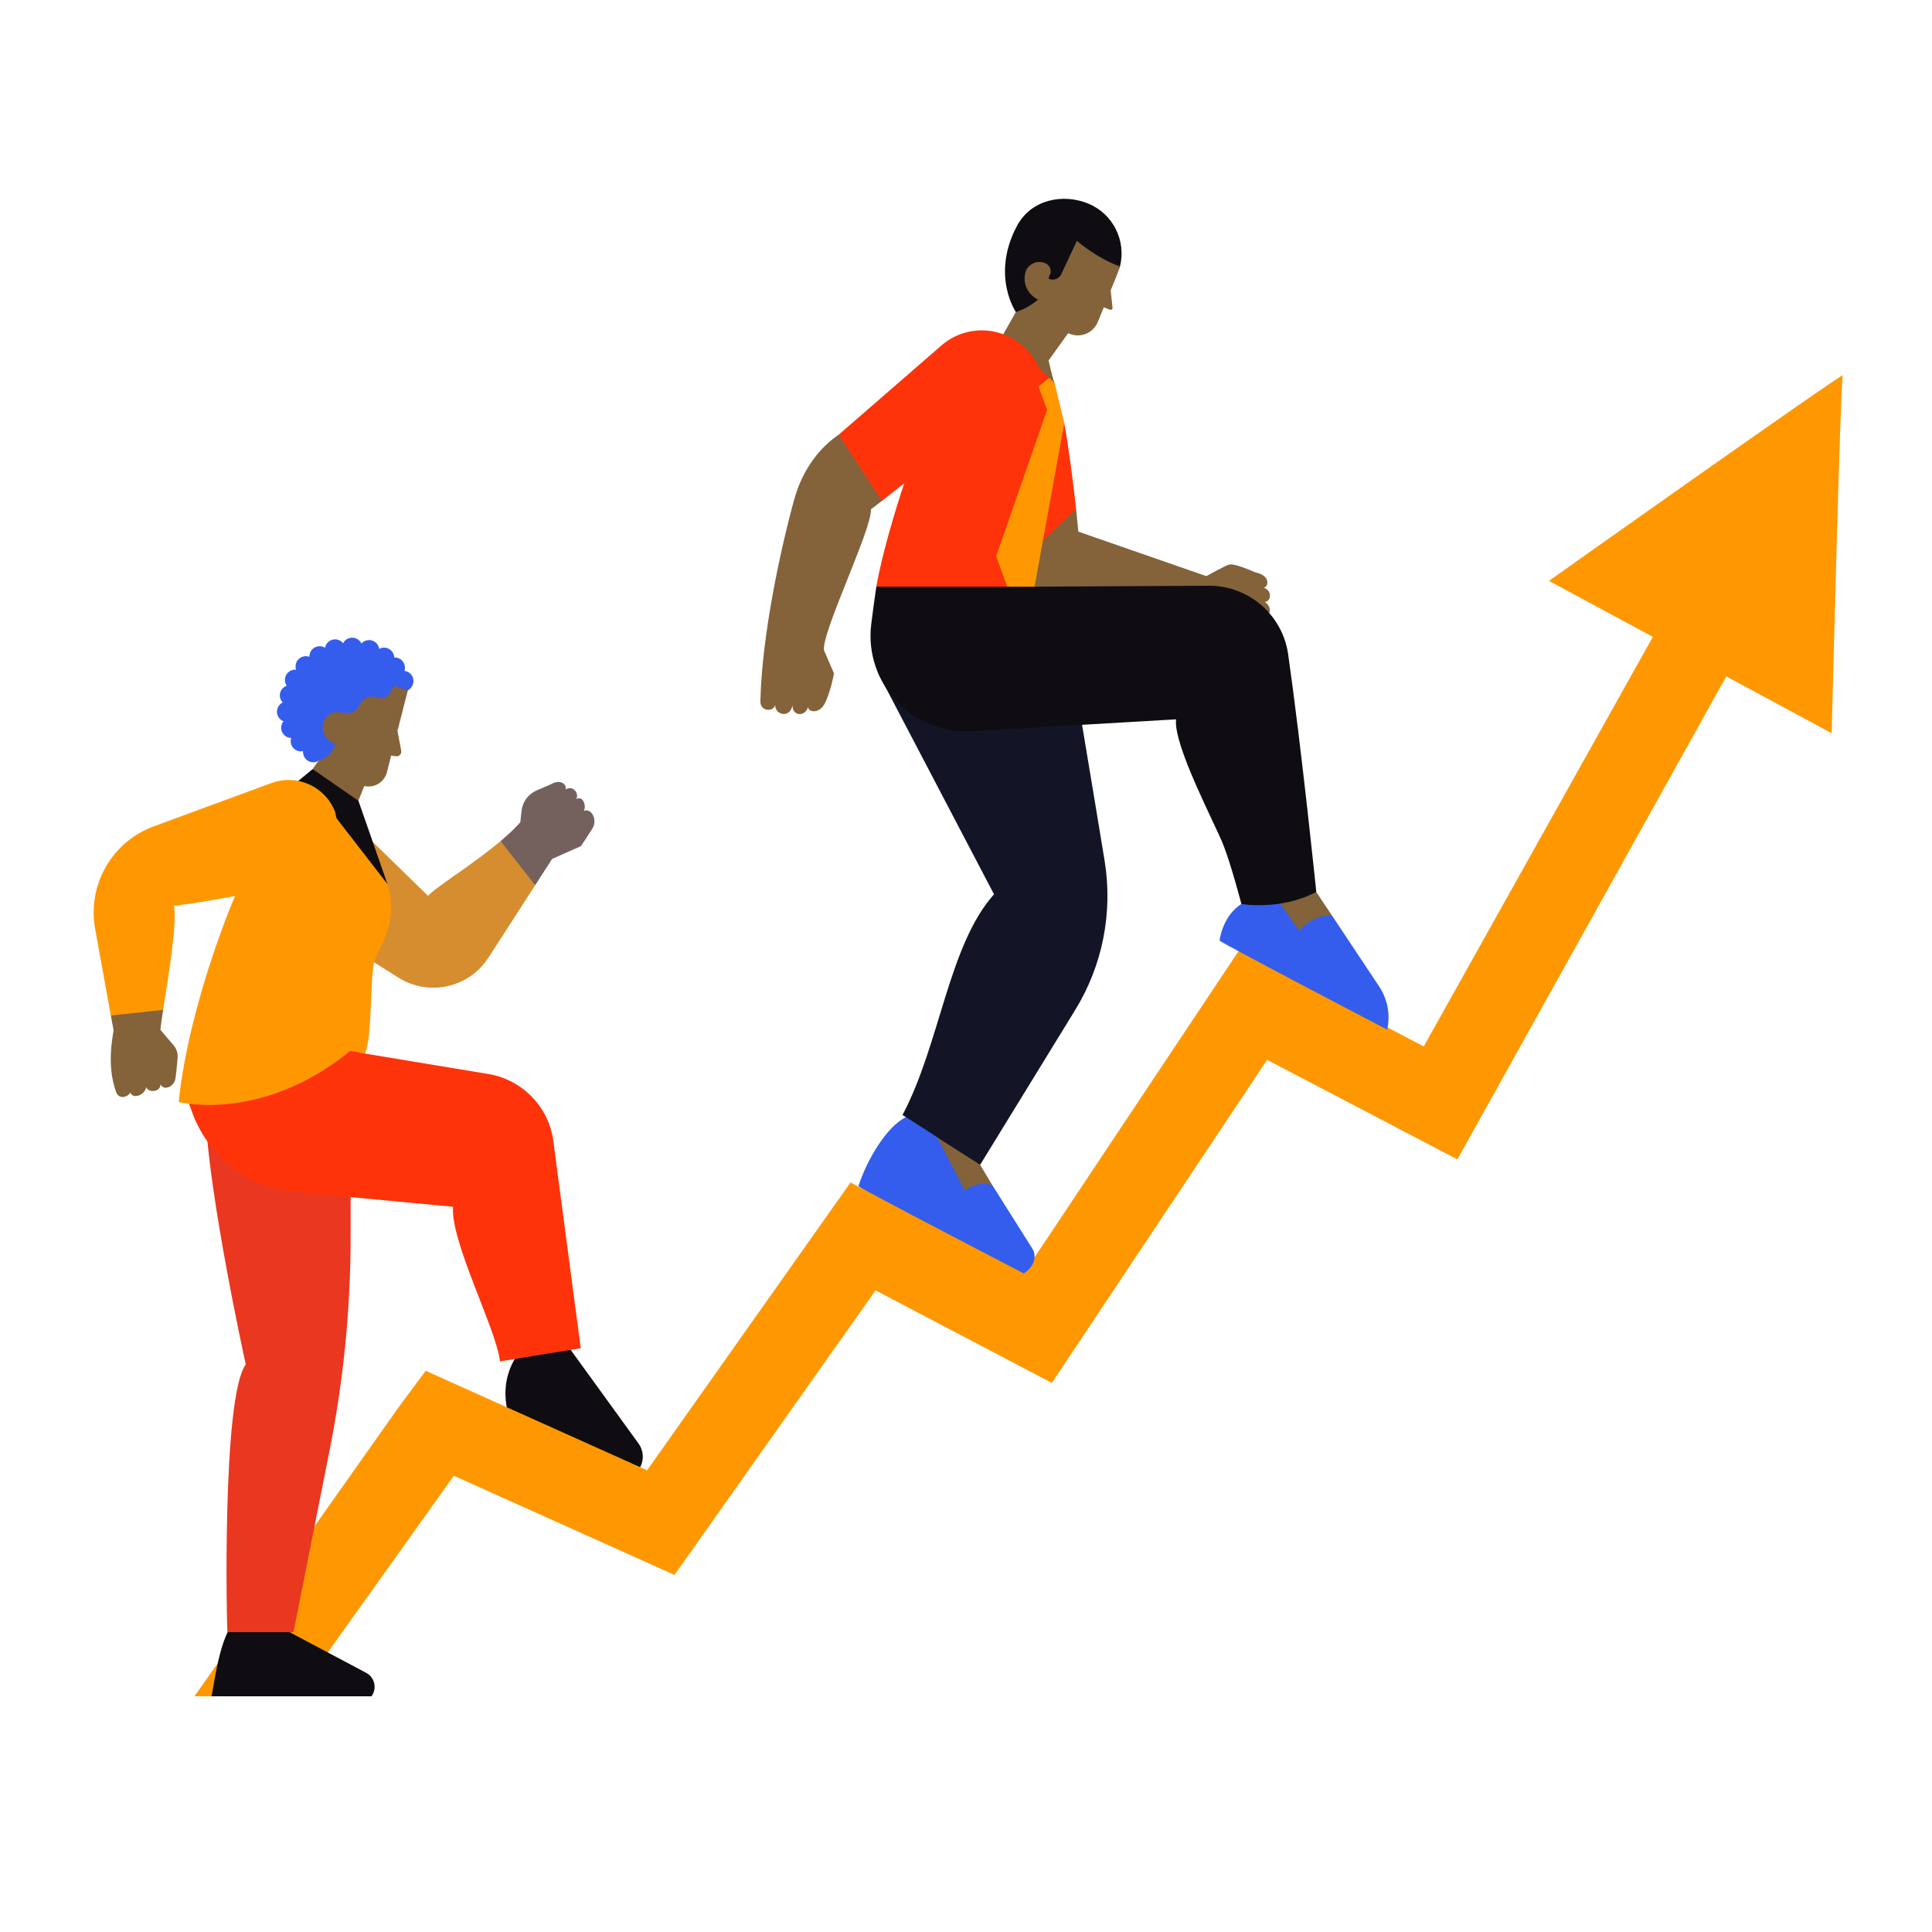
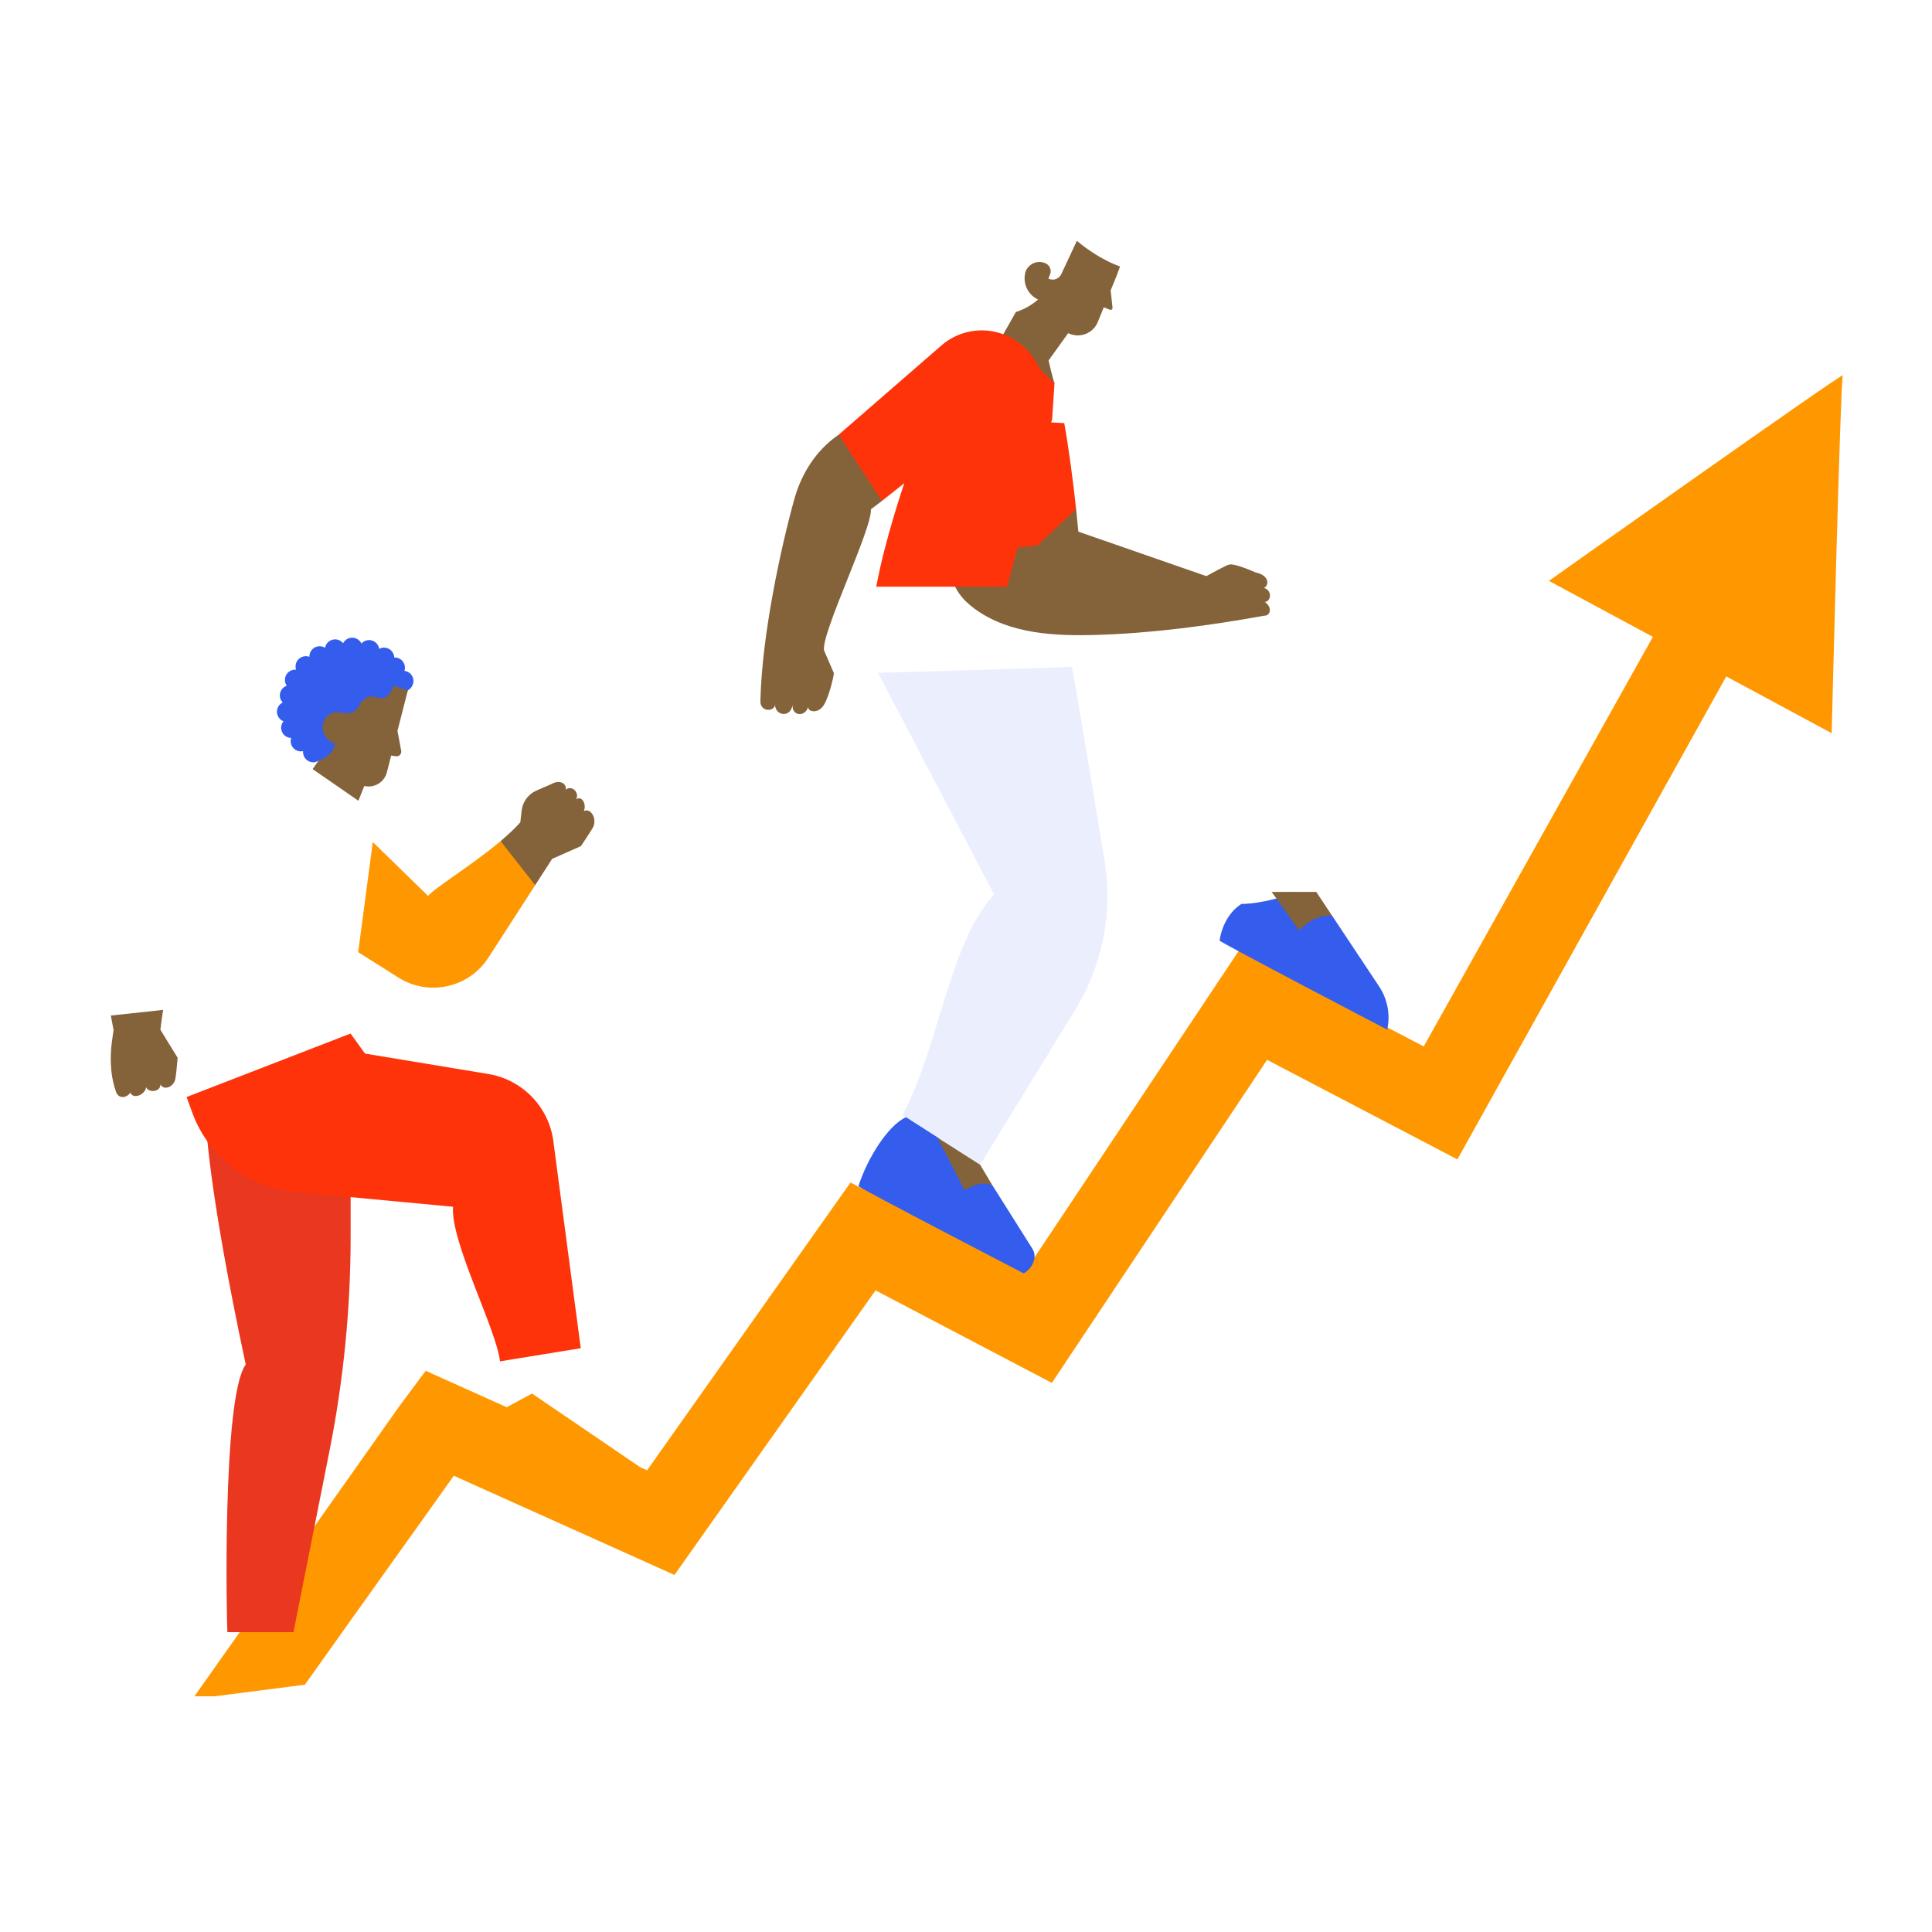
<svg xmlns="http://www.w3.org/2000/svg" width="500" zoomAndPan="magnify" viewBox="0 0 375 375" height="500" preserveAspectRatio="xMidYMid meet" version="1.0">
  <defs>
    <filter x="0%" y="0%" width="100%" height="100%" id="b9b6bbcda5">
      <feColorMatrix values="0 0 0 0 1 0 0 0 0 1 0 0 0 0 1 0 0 0 1 0" color-interpolation-filters="sRGB" />
    </filter>
    <clipPath id="2d780b58b8">
      <path d="M 37 72 L 357.984 72 L 357.984 329.25 L 37 329.25 Z M 37 72 " clip-rule="nonzero" />
    </clipPath>
    <clipPath id="285a2bfbb6">
-       <path d="M 40 38 L 218 38 L 218 329.25 L 40 329.25 Z M 40 38 " clip-rule="nonzero" />
-     </clipPath>
+       </clipPath>
    <mask id="a6e1278382">
      <g filter="url(#b9b6bbcda5)">
        <rect x="-37.5" width="450" fill="#000000" y="-37.5" height="450" fill-opacity="0.1" />
      </g>
    </mask>
    <clipPath id="eaa132b5d0">
      <path d="M 0.84 1 L 176 1 L 176 189 L 0.84 189 Z M 0.84 1 " clip-rule="nonzero" />
    </clipPath>
    <clipPath id="bf2e9de1e1">
      <rect x="0" width="177" y="0" height="190" />
    </clipPath>
    <mask id="c36103ad93">
      <g filter="url(#b9b6bbcda5)">
-         <rect x="-37.5" width="450" fill="#000000" y="-37.5" height="450" fill-opacity="0.2" />
-       </g>
+         </g>
    </mask>
    <clipPath id="27725321f1">
      <path d="M 1 0.199 L 48 0.199 L 48 41 L 1 41 Z M 1 0.199 " clip-rule="nonzero" />
    </clipPath>
    <clipPath id="ddc4cab8e6">
      <rect x="0" width="49" y="0" height="42" />
    </clipPath>
  </defs>
  <g clip-path="url(#2d780b58b8)">
    <path fill="#ff9800" d="M 357.691 72.852 C 357.23 73.699 355.527 142.312 355.527 142.312 L 335.066 131.293 L 282.879 225.039 L 245.938 205.715 L 204.164 268.422 L 169.941 250.461 L 130.918 305.695 L 88.078 286.441 C 82.254 294.691 71.363 309.816 59.18 327 L 40.977 329.336 L 37.676 329.336 C 51.426 309.875 66.738 288.203 77.621 272.789 L 82.629 266.074 L 98.359 273.141 L 103.262 270.484 L 124.258 284.781 L 125.602 285.383 L 165.082 229.527 L 166.969 230.52 L 193.539 238.152 L 200.477 244.547 L 240.547 184.398 L 264.305 192.805 L 269.258 199.406 L 276.344 203.113 L 320.82 123.613 L 300.648 112.75 C 300.629 112.742 358.148 72 357.691 72.852 Z M 97.172 163.254 C 91.707 167.867 84.461 172.258 83.09 173.895 L 72.359 163.43 L 69.527 184.812 L 77.316 189.738 C 83.211 193.465 91.008 191.746 94.789 185.887 L 103.879 171.812 C 103.406 171.207 104.125 168.359 103.59 167.676 C 101.742 165.332 98.449 164.883 97.172 163.254 Z M 97.172 163.254 " fill-opacity="1" fill-rule="nonzero" />
  </g>
  <g clip-path="url(#285a2bfbb6)">
    <path fill="#0f0d12" d="M 208.023 129.434 C 208.18 129.363 211.812 151.312 214.398 167.051 C 216.047 177.121 214.004 187.449 208.633 196.133 L 190.246 226.078 L 178.648 224.402 L 175.855 216.852 L 175.184 216.414 C 182.484 202.633 184.066 183.531 192.941 173.582 C 192.941 173.582 170.418 130.582 170.426 130.602 C 170.418 130.602 207.77 129.543 208.023 129.434 Z M 72.035 329.332 C 73.242 327.828 72.781 325.602 71.082 324.699 L 55.52 316.43 C 55.52 316.43 48.215 311.898 45.273 315.117 C 42.332 318.336 41.289 329.305 40.977 329.332 Z M 215.473 53.809 L 216.477 53.254 C 216.746 52.656 217.23 52.328 217.387 51.719 C 218.621 46.797 216.117 41.555 211.262 39.531 C 206.371 37.492 200.125 38.676 197.367 43.895 C 192.301 53.477 197.18 60.555 197.18 60.555 C 197.246 61.129 197.641 61.781 198.039 62.203 C 198.93 63.148 200.098 63.824 201.367 64.125 C 201.816 64.234 202.277 64.289 202.727 64.211 C 203.547 64.078 204.234 63.5 204.777 62.875 C 205.484 62.055 206.027 61.109 206.59 60.188 C 207.371 58.918 208.219 57.668 209.277 56.621 C 210.336 55.57 211.633 54.719 213.082 54.367 C 213.156 54.348 213.242 54.332 213.312 54.375 C 213.387 54.422 213.414 54.516 213.461 54.59 C 213.637 54.855 214.047 54.754 214.336 54.625 C 214.609 54.504 214.875 54.379 215.145 54.258 C 215.266 54.203 215.402 54.137 215.457 54.008 C 215.512 53.879 215.605 53.809 215.473 53.809 Z M 215.473 53.809 " fill-opacity="1" fill-rule="nonzero" />
  </g>
  <path fill="#345ded" d="M 236.723 182.566 C 236.73 182.5 237.234 177.84 240.949 175.457 C 240.949 175.457 245.531 175.539 251.492 173.121 L 258.57 177.754 L 267.68 191.453 C 269.324 193.926 269.895 196.953 269.262 199.855 C 269.258 199.859 236.703 182.852 236.723 182.566 Z M 79.156 134.004 C 79.809 133.648 80.285 132.891 80.25 132.102 C 80.211 131.109 79.457 130.328 78.504 130.215 C 78.574 129.996 78.613 129.766 78.605 129.52 C 78.559 128.422 77.637 127.566 76.531 127.613 C 76.48 126.512 75.559 125.656 74.453 125.703 C 74.145 125.719 73.859 125.809 73.602 125.941 C 73.461 124.945 72.586 124.199 71.559 124.238 C 70.996 124.258 70.5 124.516 70.152 124.902 C 69.82 124.211 69.094 123.742 68.273 123.777 C 67.531 123.809 66.914 124.238 66.594 124.848 C 66.215 124.375 65.617 124.074 64.965 124.102 C 64.016 124.145 63.254 124.836 63.09 125.73 C 62.766 125.527 62.371 125.414 61.957 125.434 C 60.863 125.48 60.023 126.391 60.051 127.484 C 59.812 127.395 59.547 127.348 59.277 127.363 C 58.176 127.41 57.32 128.332 57.367 129.441 C 57.375 129.637 57.422 129.812 57.477 129.988 C 57.387 129.984 57.301 129.969 57.211 129.977 C 56.109 130.023 55.254 130.945 55.305 132.055 C 55.316 132.449 55.453 132.801 55.656 133.098 C 54.848 133.379 54.277 134.16 54.312 135.055 C 54.332 135.562 54.551 136.012 54.875 136.352 C 54.184 136.691 53.723 137.41 53.754 138.227 C 53.789 139.039 54.312 139.719 55.023 140 C 54.727 140.363 54.551 140.828 54.57 141.336 C 54.609 142.395 55.473 143.219 56.52 143.238 C 56.445 143.453 56.402 143.691 56.418 143.938 C 56.465 145.035 57.387 145.891 58.496 145.844 C 58.609 145.84 58.727 145.816 58.836 145.797 C 58.828 145.887 58.812 145.969 58.82 146.055 C 58.867 147.156 59.793 148.012 60.898 147.965 C 61.238 147.949 61.535 147.828 61.809 147.664 C 61.809 147.664 65.684 147.711 70.59 145.273 C 75.492 142.836 79.156 134.004 79.156 134.004 Z M 198.711 247.168 C 200.422 246.176 201.43 244.031 200.375 242.359 L 192.691 230.164 L 189.375 227.293 L 181.949 220.746 L 175.855 216.844 C 172.32 218.465 168.332 224.871 166.629 230.227 C 166.602 230.512 198.711 247.168 198.711 247.168 Z M 198.711 247.168 " fill-opacity="1" fill-rule="nonzero" />
  <path fill="#84623a" d="M 255.484 173.121 L 258.562 177.754 C 255.125 177.285 252.137 180.617 252.137 180.617 C 252.137 180.617 246.984 173.25 246.809 173.121 Z M 103.875 171.816 L 107.172 166.703 L 112.742 164.238 C 112.742 164.238 113.863 162.609 114.984 160.805 C 116.098 158.996 114.629 156.695 113.305 157.441 C 113.918 156.254 112.984 154.293 111.816 155.148 C 112.523 154.008 111.172 152.301 109.781 153.258 C 110.078 152.473 109 151.066 106.969 152.215 L 104.145 153.438 C 102.551 154.129 101.441 155.617 101.246 157.348 L 100.996 159.602 C 99.934 160.805 98.609 162.039 97.164 163.262 C 98.816 165.359 101.762 169.121 103.875 171.816 Z M 245.336 119.512 C 234.762 121.426 223.844 122.887 213.109 123.227 C 204.832 123.492 195.957 123.09 189.262 118.223 C 188.113 117.387 187.047 116.43 186.227 115.273 C 184.637 113.047 184.074 110.277 184.121 107.516 L 184.188 107.574 L 199.766 100.812 L 208.871 98.809 C 209.137 101.41 209.305 103.195 209.305 103.195 L 234.152 111.824 C 234.152 111.824 238.199 109.586 238.516 109.617 C 239.398 109.172 243.676 111.098 243.676 111.098 C 246.496 111.684 246.324 113.68 245.328 114.113 C 246.918 114.543 246.801 116.715 245.504 116.836 C 247.023 117.902 246.598 119.574 245.336 119.512 Z M 215.578 56.355 L 215.941 59.73 C 215.965 60.008 215.688 60.219 215.43 60.117 L 214.242 59.645 L 213.082 62.496 C 212.199 64.652 209.719 65.68 207.574 64.77 L 207.328 64.668 L 203.527 69.965 C 203.527 69.965 204.477 74.121 204.688 74.336 C 204.797 74.453 200.789 72.734 198.156 70.242 C 195.754 67.969 194.715 64.906 194.715 64.906 C 194.848 64.707 197.18 60.559 197.18 60.559 C 197.18 60.559 199.445 59.949 201.488 58.141 C 199.453 57.191 198.422 54.891 199.059 52.738 L 199.078 52.668 C 199.672 51.176 201.375 50.449 202.855 51.074 L 202.914 51.102 C 203.758 51.453 204.16 52.426 203.812 53.273 C 203.812 53.273 203.555 53.891 203.492 54.062 C 204.41 54.559 205.559 54.145 206 53.199 L 209.02 46.742 C 209.02 46.742 212.77 50.062 217.395 51.727 C 216.977 53.043 215.578 56.355 215.578 56.355 Z M 215.578 56.355 " fill-opacity="1" fill-rule="nonzero" />
  <path fill="#fe330a" d="M 68.055 223.754 L 68.055 239.973 C 68.055 253.945 66.684 267.891 63.953 281.602 L 56.961 316.801 L 44.141 316.801 C 44.023 316.137 43.02 271.246 47.699 264.855 C 40.234 229.969 39.973 217.57 39.973 217.57 Z M 184.121 107.508 L 184.188 107.566 L 201.359 105.891 L 208.871 98.801 C 208.367 93.926 207.352 86.363 206.57 82.125 L 202.848 81.934 C 201.531 84.617 199.691 87.047 197.465 89.043 C 193.73 92.379 188.832 94.621 186.281 98.926 C 185.16 100.812 184.574 102.984 184.297 105.156 C 184.195 105.938 184.133 106.719 184.121 107.508 Z M 184.121 107.508 " fill-opacity="1" fill-rule="nonzero" />
  <g mask="url(#a6e1278382)">
    <g transform="matrix(1, 0, 0, 1, 39, 128)">
      <g clip-path="url(#bf2e9de1e1)">
        <g clip-path="url(#eaa132b5d0)">
          <path fill="#345ded" d="M 29.055 95.754 L 29.055 111.973 C 29.055 125.945 27.684 139.891 24.953 153.602 L 17.961 188.801 L 5.141 188.801 C 5.023 188.137 4.02 143.246 8.699 136.855 C 1.234 101.969 0.973 89.57 0.973 89.57 Z M 131.418 2.602 C 131.41 2.582 153.934 45.582 153.934 45.582 C 145.051 55.531 143.477 74.633 136.18 88.414 L 136.852 88.852 L 139.641 96.402 L 150.449 97.984 L 151.238 98.078 L 169.625 68.133 C 174.996 59.457 177.043 49.129 175.391 39.051 C 172.812 23.316 169.18 1.363 169.016 1.434 C 168.77 1.543 131.418 2.602 131.418 2.602 Z M 131.418 2.602 " fill-opacity="1" fill-rule="nonzero" />
        </g>
      </g>
    </g>
  </g>
  <g mask="url(#c36103ad93)">
    <g transform="matrix(1, 0, 0, 1, 68, 151)">
      <g clip-path="url(#ddc4cab8e6)">
        <g clip-path="url(#27725321f1)">
          <path fill="#345ded" d="M 46.984 9.805 C 45.867 11.609 44.742 13.238 44.742 13.238 L 39.172 15.703 L 35.875 20.816 L 26.781 34.895 C 23 40.754 15.203 42.465 9.309 38.742 L 1.523 33.82 L 4.352 12.438 L 15.082 22.902 C 16.461 21.266 23.699 16.871 29.164 12.262 C 30.609 11.039 31.934 9.809 32.996 8.602 L 33.246 6.348 C 33.441 4.617 34.543 3.129 36.145 2.438 L 38.969 1.215 C 41 0.066 42.074 1.473 41.781 2.258 C 43.172 1.301 44.52 3.008 43.816 4.148 C 44.992 3.293 45.918 5.254 45.305 6.441 C 46.629 5.688 48.098 7.996 46.984 9.805 Z M 46.984 9.805 " fill-opacity="1" fill-rule="nonzero" />
        </g>
      </g>
    </g>
  </g>
-   <path fill="#0f0d12" d="M 102.297 260.859 L 108.191 258.453 L 123.945 280.195 C 124.918 281.539 125.039 283.32 124.258 284.781 C 124.258 284.781 98.359 273.141 98.359 273.141 C 96.887 265.176 102.297 260.859 102.297 260.859 Z M 60.68 149.281 L 57.117 152.215 L 75.207 171.602 L 69.57 155.426 L 66.867 150.836 Z M 170.094 113.875 C 169.727 116.336 169.398 118.785 169.105 121.168 C 167.707 132.656 177.094 142.598 188.648 141.926 L 228.27 139.625 C 227.734 144.691 235.855 159.926 237.438 163.969 C 239.02 168.008 240.953 175.457 240.953 175.457 C 240.953 175.457 248.492 176.809 255.492 173.121 C 255.492 173.121 252.648 145.371 250.031 127 C 248.941 119.336 242.359 113.66 234.621 113.691 L 200.805 113.871 C 200.805 113.871 181.859 108.383 180.855 108.934 C 179.844 109.488 170.094 113.875 170.094 113.875 Z M 170.094 113.875 " fill-opacity="1" fill-rule="nonzero" />
  <path fill="#fe330a" d="M 70.848 204.5 C 71.281 204.586 84.582 206.781 94.762 208.457 C 101.559 209.578 106.766 215.113 107.465 221.969 L 112.723 261.688 L 97.051 264.238 C 96.336 257.953 87.406 240.984 87.938 234.234 L 57.246 231.34 C 48.195 230.484 40.438 224.504 37.324 215.969 L 36.215 212.934 L 68.043 200.609 Z M 171.184 97.227 L 175.523 93.789 C 175.523 93.789 171.723 104.852 170.086 113.875 L 195.492 113.875 L 204.219 81.332 L 204.68 74.344 L 201.77 71.602 C 201.77 71.602 201.148 69.605 198.684 67.309 C 194.172 63.133 187.223 63.059 182.625 67.145 L 162.777 84.387 C 161.582 94.023 171.184 97.227 171.184 97.227 Z M 171.184 97.227 " fill-opacity="1" fill-rule="nonzero" />
-   <path fill="#ff9800" d="M 206.574 82.133 L 200.805 113.875 L 195.5 113.875 L 193.348 107.957 L 203.25 79.52 L 201.559 75.043 L 203.637 73.352 L 204.688 74.344 Z M 65.32 158.828 L 65.02 157.523 C 63.098 152.637 57.617 150.176 52.688 151.988 L 29.84 160.395 C 21.711 163.383 16.91 171.789 18.473 180.32 C 19.633 186.652 20.844 193.445 21.516 197.125 L 28.523 199.82 L 31.66 196.02 C 32.609 189.871 34.422 179.367 33.766 175.824 C 35.578 175.578 40.258 174.969 45.621 173.902 C 45.621 173.902 36.719 194.469 34.68 213.895 C 34.68 213.895 50.691 218.066 68.027 203.961 L 70.848 204.512 C 72.312 201.227 71.781 189.086 72.699 186.484 C 73.625 183.875 77.461 178.723 75.199 171.605 Z M 65.32 158.828 " fill-opacity="1" fill-rule="nonzero" />
-   <path fill="#84623a" d="M 162.785 84.379 L 171.184 97.227 L 169.039 98.855 C 169.34 102.523 159.371 122.914 159.941 126.242 C 159.941 126.242 161.781 130.504 161.848 130.641 C 161.918 130.777 161.113 134.676 160.016 136.664 C 158.91 138.66 156.758 138.207 156.863 137.18 C 156.34 139.191 153.715 139.062 153.824 136.848 C 153.41 139.469 150.453 138.836 150.453 136.848 C 150.121 138.273 147.387 138.152 147.598 135.898 C 147.895 123.328 151.492 106.59 154.16 96.934 C 155.527 91.992 158.34 87.512 162.527 84.555 Z M 76.414 133.094 L 75.734 134.449 C 75.285 135.34 74.234 135.746 73.305 135.387 L 73.277 135.375 C 71.918 134.844 70.383 135.484 69.809 136.812 C 69.312 137.949 68.109 138.605 66.895 138.41 L 65.938 138.254 C 64.41 138.008 62.969 139.027 62.684 140.547 C 62.371 142.246 63.418 143.895 65.074 144.344 L 64.98 144.645 C 64.238 147.086 61.801 147.672 61.801 147.672 L 60.68 149.281 L 69.562 155.426 L 70.711 152.555 C 72.645 153.016 74.594 151.84 75.09 149.914 L 75.926 146.645 L 76.836 146.789 C 77.461 146.883 77.988 146.34 77.875 145.723 L 77.148 141.867 L 79.156 134.008 Z M 31.137 199.883 C 31.199 199.094 31.395 197.723 31.66 196.02 L 21.516 197.117 C 21.82 198.809 22.012 199.848 22.031 199.883 C 22.18 200.145 20.434 206.242 22.562 212.043 C 23.262 213.617 25.039 212.762 25.285 212.043 C 25.848 213.504 28.23 212.441 28.359 211.012 C 28.855 212.184 31.156 211.98 31.145 210.469 C 31.789 211.793 33.777 210.949 34.043 209.375 C 34.207 208.402 34.375 206.578 34.477 205.312 C 34.547 204.445 34.273 203.582 33.711 202.918 Z M 190.238 226.078 L 181.926 220.781 L 187.242 231.047 C 187.242 231.047 190.375 228.82 192.684 230.172 Z M 190.238 226.078 " fill-opacity="1" fill-rule="nonzero" />
+   <path fill="#84623a" d="M 162.785 84.379 L 171.184 97.227 L 169.039 98.855 C 169.34 102.523 159.371 122.914 159.941 126.242 C 159.941 126.242 161.781 130.504 161.848 130.641 C 161.918 130.777 161.113 134.676 160.016 136.664 C 158.91 138.66 156.758 138.207 156.863 137.18 C 156.34 139.191 153.715 139.062 153.824 136.848 C 153.41 139.469 150.453 138.836 150.453 136.848 C 150.121 138.273 147.387 138.152 147.598 135.898 C 147.895 123.328 151.492 106.59 154.16 96.934 C 155.527 91.992 158.34 87.512 162.527 84.555 Z M 76.414 133.094 L 75.734 134.449 C 75.285 135.34 74.234 135.746 73.305 135.387 L 73.277 135.375 C 71.918 134.844 70.383 135.484 69.809 136.812 C 69.312 137.949 68.109 138.605 66.895 138.41 L 65.938 138.254 C 64.41 138.008 62.969 139.027 62.684 140.547 C 62.371 142.246 63.418 143.895 65.074 144.344 L 64.98 144.645 C 64.238 147.086 61.801 147.672 61.801 147.672 L 60.68 149.281 L 69.562 155.426 L 70.711 152.555 C 72.645 153.016 74.594 151.84 75.09 149.914 L 75.926 146.645 L 76.836 146.789 C 77.461 146.883 77.988 146.34 77.875 145.723 L 77.148 141.867 L 79.156 134.008 Z M 31.137 199.883 C 31.199 199.094 31.395 197.723 31.66 196.02 L 21.516 197.117 C 21.82 198.809 22.012 199.848 22.031 199.883 C 22.18 200.145 20.434 206.242 22.562 212.043 C 23.262 213.617 25.039 212.762 25.285 212.043 C 25.848 213.504 28.23 212.441 28.359 211.012 C 28.855 212.184 31.156 211.98 31.145 210.469 C 31.789 211.793 33.777 210.949 34.043 209.375 C 34.207 208.402 34.375 206.578 34.477 205.312 Z M 190.238 226.078 L 181.926 220.781 L 187.242 231.047 C 187.242 231.047 190.375 228.82 192.684 230.172 Z M 190.238 226.078 " fill-opacity="1" fill-rule="nonzero" />
</svg>